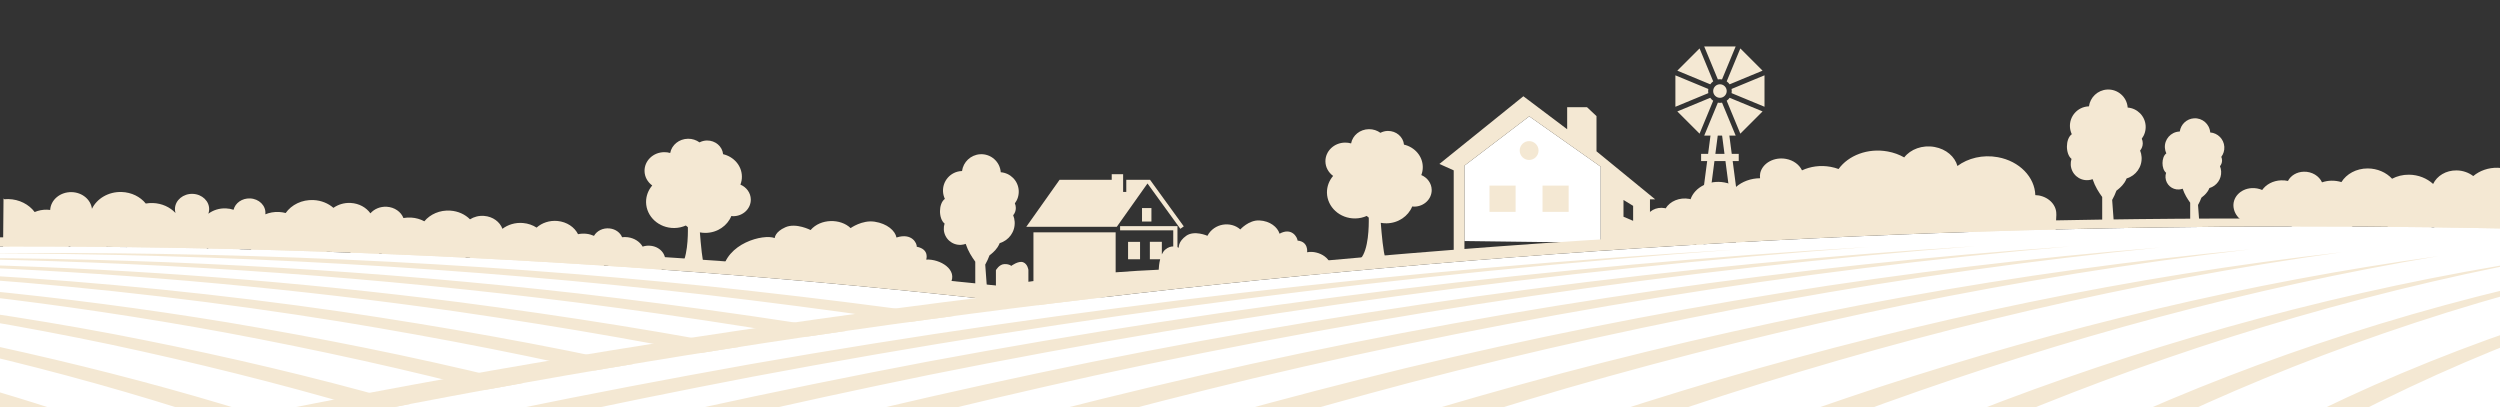
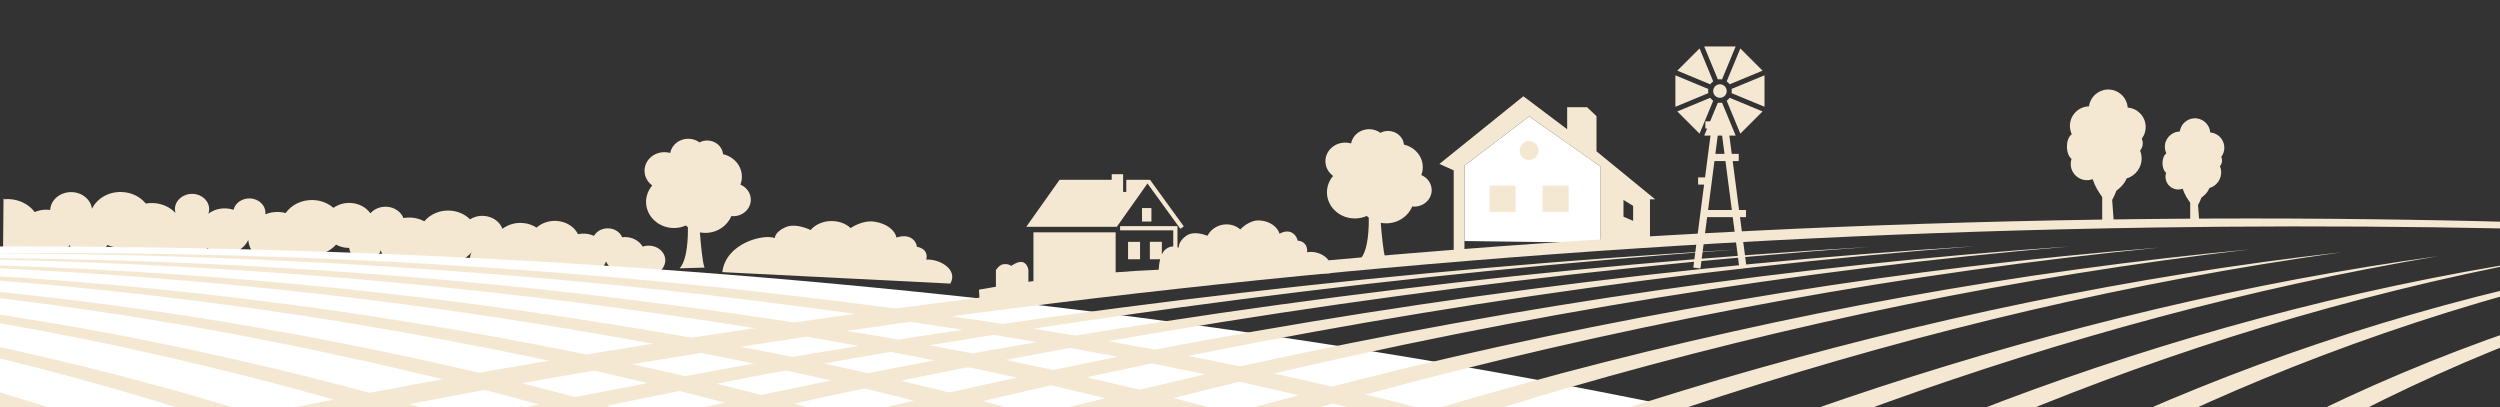
<svg xmlns="http://www.w3.org/2000/svg" id="uuid-9e7b37ef-64db-49a8-b861-3fc315f64524" width="1698.26" height="276.76" viewBox="0 0 1698.26 276.76">
  <rect x="0" y="0" width="1698.26" height="276.76" fill="#333333" stroke="none" />
  <defs>
    <style>.uuid-30f13ea9-e5d4-48a8-b013-f7c5b45dfa3b{fill:none;}.uuid-30f13ea9-e5d4-48a8-b013-f7c5b45dfa3b,.uuid-060c48fb-73dc-42c2-9039-c2d5126854a1,.uuid-269430bd-78d7-4dfe-b674-648e07bde39c,.uuid-3a91ae13-7e29-4a48-ac4c-46335537726b,.uuid-50d1e3eb-9b11-4b92-ae61-83b4b4f22148{stroke-width:0px;}.uuid-060c48fb-73dc-42c2-9039-c2d5126854a1{isolation:isolate;}.uuid-060c48fb-73dc-42c2-9039-c2d5126854a1,.uuid-269430bd-78d7-4dfe-b674-648e07bde39c,.uuid-50d1e3eb-9b11-4b92-ae61-83b4b4f22148{fill:#f4e8d3;}.uuid-269430bd-78d7-4dfe-b674-648e07bde39c{fill-rule:evenodd;}.uuid-3a91ae13-7e29-4a48-ac4c-46335537726b{fill:#fff;}.uuid-d43b63a7-2429-4243-b5f5-eca01f70b6db{clip-path:url(#uuid-6e8b09ce-2604-4ba3-9059-fd60dd1fcdf1);}</style>
    <clipPath id="uuid-6e8b09ce-2604-4ba3-9059-fd60dd1fcdf1">
      <polygon class="uuid-30f13ea9-e5d4-48a8-b013-f7c5b45dfa3b" points="1698.26 276.76 0 276.76 0 0 1698.26 3.39 1698.26 276.76" />
    </clipPath>
  </defs>
  <g id="uuid-b0b7ac41-a7e3-46d9-8dfe-d673eae1998e">
    <g class="uuid-d43b63a7-2429-4243-b5f5-eca01f70b6db">
      <path class="uuid-269430bd-78d7-4dfe-b674-648e07bde39c" d="M1435.97,151.74l-1.17-15.92c1.15-2.06,2.13-4.16,2.92-6.32.96-.7,3.78-2.88,5.48-5.53.66-1.03,1.12-1.96,1.44-2.77,6.23-1.81,10.59-7.76,10.16-14.5-.1-1.56-.45-3.05-1.01-4.42,1.13-1.34,1.8-3.06,1.8-4.95,0-1.11-.24-2.17-.66-3.12,1.82-2.43,2.82-5.5,2.62-8.78-.43-6.67-5.72-11.87-12.2-12.36-.53-7.23-6.79-12.69-14.04-12.23-6.39.41-11.44,5.29-12.27,11.41-.17,0-.35.01-.53.02-7.29.47-12.83,6.76-12.37,14.05.11,1.73.55,3.36,1.25,4.84-4.43,3.2-4.34,13.54-.19,16.77-.42,1.29-.61,2.69-.52,4.13.39,6.09,5.64,10.71,11.73,10.32,1.09-.07,2.14-.3,3.12-.66,1.75,5.18,4.1,8.74,6.51,12.12v16.52l7.93,1.37Z" />
-       <path class="uuid-269430bd-78d7-4dfe-b674-648e07bde39c" d="M670.44,195.68l-1.17-15.92c1.15-2.06,2.13-4.16,2.92-6.32.96-.7,3.78-2.88,5.48-5.53.66-1.03,1.12-1.96,1.44-2.77,6.23-1.81,10.59-7.76,10.16-14.5-.1-1.56-.45-3.05-1.01-4.42,1.13-1.34,1.8-3.06,1.8-4.95,0-1.11-.24-2.17-.66-3.12,1.82-2.43,2.82-5.5,2.62-8.78-.43-6.67-5.72-11.87-12.2-12.36-.53-7.23-6.79-12.69-14.04-12.23-6.39.41-11.44,5.29-12.27,11.41-.17,0-.35.01-.53.02-7.29.47-12.83,6.76-12.37,14.05.11,1.73.55,3.36,1.25,4.84-4.43,3.2-4.34,13.54-.19,16.77-.42,1.29-.61,2.69-.52,4.13.39,6.09,5.64,10.71,11.73,10.32,1.09-.07,2.14-.3,3.12-.66,1.75,5.18,4.1,8.74,6.51,12.12v16.52l7.93,1.37Z" />
      <path class="uuid-269430bd-78d7-4dfe-b674-648e07bde39c" d="M1494.05,151.74l-.92-12.5c.91-1.62,1.67-3.26,2.29-4.96.76-.55,2.97-2.26,4.3-4.34.52-.81.88-1.54,1.13-2.18,4.89-1.42,8.32-6.09,7.98-11.39-.08-1.22-.35-2.39-.79-3.47.88-1.05,1.42-2.4,1.42-3.88,0-.87-.19-1.7-.52-2.45,1.43-1.91,2.22-4.32,2.05-6.89-.33-5.24-4.49-9.32-9.58-9.7-.42-5.68-5.33-9.97-11.03-9.6-5.02.32-8.98,4.16-9.64,8.96-.14,0-.27,0-.41.02-5.73.37-10.08,5.31-9.71,11.04.09,1.36.43,2.64.98,3.8-3.48,2.51-3.41,10.63-.15,13.17-.33,1.02-.48,2.11-.41,3.24.31,4.78,4.43,8.41,9.21,8.1.86-.06,1.68-.23,2.45-.52,1.38,4.07,3.22,6.86,5.11,9.52v12.97l6.23,1.08Z" />
      <polygon class="uuid-269430bd-78d7-4dfe-b674-648e07bde39c" points="762.94 118.35 755.2 118.35 755.2 122.16 719.75 122.16 697.15 154.07 758.64 154.07 779.49 124.63 801.82 155.44 802.98 154.61 804.15 153.78 781.24 122.16 765.09 122.16 765.09 130.4 762.94 130.4 762.94 122.16 762.94 118.35 762.94 118.35" />
      <polygon class="uuid-269430bd-78d7-4dfe-b674-648e07bde39c" points="774.44 164.29 766.3 164.29 766.3 176.12 774.44 176.12 774.44 164.29 774.44 164.29" />
      <polygon class="uuid-269430bd-78d7-4dfe-b674-648e07bde39c" points="782.17 150.49 782.17 141.35 775.77 141.35 775.77 150.49 782.17 150.49 782.17 150.49" />
      <path class="uuid-269430bd-78d7-4dfe-b674-648e07bde39c" d="M665.02,196.78l.36,6.46c17.63-2.44,209.92-17.91,238.28-17.55,3.21-9.99-8.03-15.87-15.73-14.33,0,0,1.08-7.21-6.48-7.93-.15-2.24-3.93-9.21-12.25-4.68-1.35-4.5-6.49-8.65-13.69-9.01-7.21-.36-12.97,6.12-12.97,6.12-6.49-5.77-17.77-4.27-22.34,4.32,0,0-8.83-3.96-14.41,0-5.58,3.96-5.04,8.11-5.04,8.11,0,0-.33-.2-.9-.41v-11.42s0-2.11,0-2.11v-.75s-38.96,0-38.96,0v2.86s36.1,0,36.1,0v10.93c-1.57.02-3.48.51-5.42,2.16-.97.82-1.73,1.97-2.33,3.26v-8.53s-8.14,0-8.14,0v11.83s7,0,7,0c-.68,2.67-.91,5.41-.99,7.11-9.72.43-19.48,1.02-29.25,1.77v-27.14s-55.84,0-55.84,0v33.09c-1.14.16-2.28.32-3.43.48v-8.06s-.45-4.05-3.6-5.22c-3.15-1.17-8.11,2.52-8.11,2.52,0,0-.72-1.26-4.41-1.26s-5.94,4.14-5.94,4.14v11.27c-1.1.18-2.2.36-3.3.55l-8.19,1.41Z" />
      <path class="uuid-269430bd-78d7-4dfe-b674-648e07bde39c" d="M645.57,192.63c5.4-9.47-7-16.8-16.38-16.3,0,0,2.43-7-6.43-8.72.18-2.24-3.2-9.65-13.78-6.27-.89-4.64-6.32-9.43-14.81-10.74-8.49-1.32-16.35,4.35-16.35,4.35-6.78-6.58-20.4-6.59-27.18,1.32,0,0-9.84-5.1-17.09-1.91-7.25,3.19-7.27,7.36-7.27,7.36-7.51-2.95-33.14,3.34-35.62,23.13l154.9,7.79Z" />
      <path class="uuid-50d1e3eb-9b11-4b92-ae61-83b4b4f22148" d="M965.49,118.93c.68-1.74,1.05-3.61,1.01-5.57-.09-7.33-5.51-13.43-12.77-15.12-.52-5.27-5.23-9.36-10.96-9.3-1.86.02-3.55.51-5.06,1.28-2.15-1.57-4.87-2.5-7.81-2.47-6.08.07-11.1,4.23-12.1,9.67-1.3-.38-2.68-.57-4.11-.55-7.45.08-13.42,5.81-13.33,12.8.05,4.01,2.1,7.55,5.23,9.83-2.66,3.1-4.24,7.06-4.19,11.35.14,9.8,8.73,17.67,19.21,17.54,2.79-.02,5.45-.65,7.81-1.7.45.41.9.78,1.38,1.14.12,5.57-.05,21.81-5.57,27.94,5.64-.18,11.26-.34,16.91-.49,0-.02-.02-.05-.02-.06-1.43-3.36-2.58-16.35-3.16-23.85,1.26.23,2.57.34,3.89.34,8.02-.09,14.78-4.84,17.47-11.45.47.06.92.12,1.4.11,6.61-.07,11.92-5.16,11.83-11.38-.06-4.5-2.96-8.34-7.07-10.07Z" />
      <path class="uuid-50d1e3eb-9b11-4b92-ae61-83b4b4f22148" d="M502.96,125.43c.68-1.74,1.05-3.61,1.01-5.57-.09-7.33-5.51-13.43-12.77-15.12-.52-5.27-5.23-9.36-10.96-9.3-1.86.02-3.55.51-5.06,1.28-2.15-1.57-4.87-2.5-7.81-2.47-6.08.07-11.1,4.23-12.1,9.67-1.3-.38-2.68-.57-4.11-.55-7.45.08-13.42,5.81-13.33,12.8.05,4.01,2.1,7.55,5.23,9.83-2.66,3.1-4.24,7.06-4.19,11.35.14,9.8,8.73,17.67,19.21,17.54,2.79-.02,5.45-.65,7.81-1.7.45.41.9.78,1.38,1.14.12,5.57-.05,21.81-5.57,27.94,5.64-.18,11.26-.34,16.91-.49,0-.02-.02-.05-.02-.06-1.43-3.36-2.58-16.35-3.16-23.85,1.26.23,2.57.34,3.89.34,8.02-.09,14.78-4.84,17.47-11.45.47.06.92.12,1.4.11,6.61-.07,11.92-5.16,11.83-11.38-.06-4.5-2.96-8.34-7.07-10.07Z" />
      <path class="uuid-060c48fb-73dc-42c2-9039-c2d5126854a1" d="M1169.77,53.95c2.94-7.09,8.04-19.4,9.27-22.37h-21.36c1.23,2.97,6.33,15.28,9.27,22.37.46-.08.93-.13,1.41-.13s.95.05,1.41.13ZM1182.53,54.12l14.79-6.12c-2.65-2.64-12.46-12.46-15.11-15.1-1.23,2.97-6.33,15.27-9.26,22.37.77.55,1.45,1.22,2,2l1.75-.72c.54-.22,1.08-.45,1.65-.68l2.92-1.21c.42-.17.84-.35,1.27-.52ZM1163.77,61.85c0,2.53,2.06,4.59,4.59,4.59s4.6-2.06,4.6-4.59-2.06-4.6-4.6-4.6-4.59,2.06-4.59,4.6ZM1163.78,55.27l-9.26-22.37-15.11,15.1,22.38,9.27c.54-.78,1.22-1.46,1.99-2ZM1138.1,51.17v21.36c2.97-1.23,15.28-6.33,22.37-9.26-.08-.47-.13-.93-.13-1.41,0-.48.05-.96.13-1.42-7.09-2.94-19.4-8.03-22.37-9.27ZM1166.96,69.74c-2.94,7.09-8.04,19.4-9.27,22.37h21.36c-1.23-2.97-6.33-15.28-9.27-22.37-.46.08-.92.13-1.41.13s-.95-.04-1.41-.13ZM1161.79,66.43l-22.38,9.26,15.11,15.11,9.26-22.37c-.77-.54-1.45-1.22-1.99-2ZM1177.92,80.44l4.29,10.36c2.64-2.65,12.46-12.46,15.11-15.11l-22.37-9.26c-.54.77-1.22,1.45-2,2,1.39,3.36,3.26,7.86,4.97,12.01ZM1176.26,63.26c7.09,2.93,19.39,8.03,22.37,9.26v-21.36c-2.97,1.23-15.27,6.33-22.37,9.27.08.46.13.93.13,1.42,0,.48-.05.95-.13,1.41Z" />
-       <path class="uuid-50d1e3eb-9b11-4b92-ae61-83b4b4f22148" d="M1150.27,181.77l4.84.63s2.01-15.48,4.55-34.88h17.4c2.53,19.39,4.55,34.88,4.55,34.88l4.84-.63-4.46-34.25h4.07s0-4.88,0-4.88h-4.71s-4.33-33.21-4.33-33.21h4.11s0-4.89,0-4.89h-4.75s-2.89-22.12-2.89-22.12h-4.92c.76,5.81,1.76,13.52,2.88,22.12h-6.2c1.12-8.6,2.13-16.31,2.88-22.12h-4.92s-2.89,22.12-2.89,22.12h-4.75s0,4.89,0,4.89h4.11s-4.33,33.21-4.33,33.21h-4.71s0,4.88,0,4.88h4.07s-4.46,34.25-4.46,34.25ZM1160.3,142.64c1.41-10.82,2.93-22.5,4.33-33.21h7.48c1.4,10.71,2.92,22.38,4.33,33.21h-16.13Z" />
-       <path class="uuid-50d1e3eb-9b11-4b92-ae61-83b4b4f22148" d="M1117.33,162.41l.62-12.46h.04c0-.52.05-1.06.18-1.6,1.18-4.92,6.85-8.04,12.72-6.97.21.04.39.12.59.17,2.93-4.85,9.41-7.65,16.1-6.44.29.06.56.16.82.24,2.86-8.22,12.78-13.27,22.99-11.41,2.96.52,5.59,1.6,7.89,3.05,4.2-3.66,10.04-5.86,16.33-5.91-.12-1.18-.14-2.38.14-3.59,1.62-6.75,9.44-11.02,17.49-9.55,5.11.93,9.07,3.98,10.87,7.79,5.67-2.65,12.48-3.66,19.36-2.41,1.93.35,3.74.86,5.48,1.49,6.69-9.25,19.84-14.37,33.33-11.92,4.16.75,7.95,2.16,11.26,4.05,4.29-5.58,12.37-8.61,20.62-7.1,7.95,1.43,13.83,6.66,15.53,12.92,7.18-5.34,17.2-7.84,27.43-5.98,14.8,2.69,25.11,13.61,25.48,25.78.8.03,1.57.08,2.37.21,7.28,1.33,12.18,6.91,11.88,12.97h.05s-.61,12.32-.61,12.32c-94.64-1.44-187.77.06-278.99,4.36Z" />
+       <path class="uuid-50d1e3eb-9b11-4b92-ae61-83b4b4f22148" d="M1150.27,181.77l4.84.63s2.01-15.48,4.55-34.88h17.4c2.53,19.39,4.55,34.88,4.55,34.88l4.84-.63-4.46-34.25h4.07s0-4.88,0-4.88h-4.71s-4.33-33.21-4.33-33.21h4.11s0-4.89,0-4.89h-4.75s-2.89-22.12-2.89-22.12h-4.92c.76,5.81,1.76,13.52,2.88,22.12h-6.2c1.12-8.6,2.13-16.31,2.88-22.12h-4.92h-4.75s0,4.89,0,4.89h4.11s-4.33,33.21-4.33,33.21h-4.71s0,4.88,0,4.88h4.07s-4.46,34.25-4.46,34.25ZM1160.3,142.64c1.41-10.82,2.93-22.5,4.33-33.21h7.48c1.4,10.71,2.92,22.38,4.33,33.21h-16.13Z" />
      <path class="uuid-50d1e3eb-9b11-4b92-ae61-83b4b4f22148" d="M442.54,167.03c-2.09-.34-4.14-.12-5.99.49-1.92-3.3-5.56-5.76-10.07-6.36-1.32-.18-2.63-.16-3.89-.01-1.24-3.09-4.39-5.5-8.37-5.96-4.55-.54-8.79,1.6-10.72,5.02-1.61-.7-3.38-1.22-5.26-1.41-1.92-.2-3.8-.08-5.58.28-2.41-4.81-7.57-8.35-13.92-8.97-5.48-.51-10.63,1.28-14.23,4.5-2.61-1.69-5.76-2.83-9.23-3.12-5.28-.45-10.25,1.1-13.98,3.94-1.73-4.74-6.51-8.33-12.47-8.77-3.53-.27-6.87.62-9.56,2.32-3.3-3.32-7.99-5.55-13.36-5.9-7.16-.5-13.71,2.47-17.65,7.25-2.62-1.42-5.65-2.33-8.93-2.53-1.81-.12-3.57.02-5.27.31-1.65-4.22-6.01-7.36-11.34-7.67-4.47-.26-8.55,1.54-11.1,4.47-2.84-3.99-7.7-6.75-13.41-7.05-4.41-.24-8.51,1.05-11.71,3.33-3.49-3.05-8.2-5.04-13.48-5.29-7.92-.39-15.04,3.2-18.96,8.8-1.46-.39-2.99-.63-4.58-.71-3.3-.15-6.44.44-9.25,1.59l.06-.55c.31-5.39-4.35-10-10.41-10.24-5.43-.22-10.11,3.11-11.22,7.7-1.63-.54-3.39-.86-5.23-.94-4.51-.18-8.69,1.22-11.9,3.62.3-.85.5-1.75.54-2.68.28-5.74-4.7-10.57-11.13-10.8-6.43-.24-11.84,4.23-12.1,9.96-.04,1.05.09,2.07.37,3.03-3.7-3.95-9.18-6.56-15.4-6.76-1.64-.06-3.24.08-4.79.34-3.69-4.57-9.62-7.63-16.42-7.84-8.97-.27-16.8,4.49-20.14,11.42-.76-6.21-6.53-11.13-13.73-11.33-7.79-.21-14.28,5.21-14.64,12.11l-2.17-.18c-2.99-.08-5.83.51-8.36,1.6-3.88-5.16-10.41-8.65-17.9-8.81-.93-.02-1.86.03-2.77.11-.15-.2-.34-.37-.5-.57l-.36,40.04c.84.11,1.7.18,2.58.2,5.49.11,10.56-1.57,14.51-4.46,3.11,2.6,7.24,4.22,11.82,4.34,7.02.18,13.2-3.27,16.37-8.43,1.91,4.48,6.66,7.73,12.34,7.88,5.99.17,11.19-3.16,13.2-7.93,2.54,1.08,5.34,1.72,8.33,1.81,1.63.06,3.23-.08,4.76-.35,3.69,4.56,9.57,7.62,16.32,7.85,4.29.14,8.32-.89,11.73-2.74,2.8,2.64,6.7,4.36,11.09,4.52,7.04.25,13.2-3.58,15.7-9.16,2.91,2.48,6.79,4.07,11.12,4.24,7.46.29,14.01-3.69,16.76-9.54.69,8.88,8.67,16.09,18.8,16.54,6.98.32,13.3-2.66,17.13-7.39,1.91.63,3.96,1.03,6.11,1.13,7.05.33,13.48-2.5,17.58-7.13,2.3,1.26,4.97,2.05,7.86,2.2h1.07c.41,4.81,4.68,8.69,10.16,9,5.33.29,10.02-2.92,11.27-7.43,2.06,7.29,9.09,12.85,17.84,13.39,7.06.43,13.51-2.52,17.44-7.31,2.6,1.41,5.59,2.34,8.83,2.56,7.07.47,13.55-2.42,17.54-7.2-.5.97-.83,2.01-.94,3.12-.48,5.06,3.67,9.51,9.28,9.93,4.53.34,8.62-2.02,10.33-5.6,3.04,3.32,7.48,5.59,12.62,6.02,6.42.53,12.41-1.92,16.28-6.13,2.08,1.13,4.44,1.89,7.03,2.13,2.42.22,4.76,0,6.95-.62,2.42,4.02,6.87,6.97,12.28,7.54,7.84.83,15.12-3.55,17.56-10.16,1.72,3.94,5.63,6.98,10.59,7.62,3.33.46,6.6-.29,9.28-1.81,1.65,1.89,4.03,3.22,6.83,3.67,6.02.92,11.9-2.66,13.29-8.19,1.38-5.49-2.71-10.93-9.08-11.89Z" />
-       <path class="uuid-50d1e3eb-9b11-4b92-ae61-83b4b4f22148" d="M1529.54,127.81c2.56-.18,5.01.31,7.16,1.25,2.67-3.77,7.33-6.33,12.84-6.56,1.61-.07,3.18.1,4.69.41,1.84-3.59,5.89-6.15,10.75-6.27,5.55-.15,10.42,2.89,12.37,7.22,2.02-.67,4.2-1.1,6.5-1.12,2.34-.03,4.59.32,6.69.95,3.43-5.53,10.03-9.23,17.76-9.27,6.66-.01,12.67,2.71,16.65,6.99,3.33-1.76,7.25-2.78,11.46-2.74,6.41.04,12.23,2.46,16.42,6.29,2.61-5.52,8.76-9.32,15.99-9.2,4.28.06,8.21,1.51,11.26,3.84,4.34-3.63,10.24-5.81,16.75-5.64,8.69.18,16.25,4.48,20.47,10.68,3.32-1.43,7.06-2.18,11.04-2.06,2.19.06,4.3.41,6.31.95,2.46-4.9,8.05-8.21,14.51-8,5.41.17,10.14,2.8,12.88,6.61,3.86-4.5,10.02-7.29,16.93-7.02,5.34.19,10.14,2.21,13.75,5.3,4.54-3.29,10.43-5.17,16.82-4.89,9.58.41,17.77,5.51,21.87,12.69,1.8-.3,3.67-.44,5.59-.35,3.99.18,7.71,1.24,10.97,2.94v-.67c.21-6.53,6.34-11.57,13.67-11.19,6.57.33,11.84,4.86,12.68,10.51,2.02-.47,4.18-.67,6.4-.56,5.46.28,10.34,2.42,13.95,5.67-.26-1.06-.41-2.16-.35-3.29.29-6.94,6.82-12.22,14.6-11.8,7.77.41,13.8,6.4,13.49,13.33-.07,1.27-.33,2.48-.78,3.61,4.89-4.35,11.78-6.9,19.3-6.45,1.99.11,3.9.45,5.74.94,4.95-5.11,12.43-8.13,20.65-7.64,10.84.66,19.76,7.26,23.01,15.97,1.59-7.4,9.09-12.7,17.79-12.14,9.41.61,16.63,7.85,16.31,16.2l2.64.02c3.62.23,6.97,1.26,9.89,2.85,5.24-5.79,13.49-9.28,22.54-8.64,1.13.08,2.24.24,3.32.44.21-.22.45-.41.67-.63l-3.96,48.28c-1.03.04-2.07.03-3.13-.04-6.63-.47-12.55-3.05-17-6.96-4.04,2.79-9.19,4.29-14.72,3.93-8.47-.55-15.54-5.39-18.8-11.96-2.79,5.19-8.87,8.58-15.73,8.14-7.24-.45-13.14-5.03-15.03-11-3.17,1.02-6.62,1.48-10.23,1.26-1.97-.11-3.88-.46-5.7-.95-4.95,5.09-12.36,8.13-20.52,7.66-5.18-.3-9.93-1.99-13.84-4.59-3.66,2.88-8.56,4.52-13.86,4.22-8.51-.47-15.52-5.76-17.91-12.76-3.78,2.67-8.63,4.16-13.86,3.89-9.02-.47-16.48-5.98-19.15-13.33-1.81,10.62-12.21,18.44-24.47,17.86-8.45-.38-15.73-4.67-19.83-10.79-2.37.55-4.89.8-7.48.69-8.54-.38-15.97-4.49-20.4-10.53-2.91,1.26-6.22,1.92-9.71,1.78l-1.29-.1c-1.02,5.73-6.6,9.94-13.23,9.71-6.45-.23-11.75-4.62-12.77-10.2-3.28,8.55-12.36,14.48-22.97,14.18-8.55-.26-16-4.52-20.21-10.72-3.28,1.42-6.99,2.2-10.92,2.11-8.57-.21-7.68,10.11-11.95,3.91.49,1.22-7.19-.77-7.18.59.02,6.16-5.89-.2-12.69-.31-5.49-.09-10.16-3.39-11.83-7.89-4.03,3.67-9.63,5.91-15.86,5.87-7.8-.06-14.75-3.68-18.94-9.18-2.63,1.13-5.56,1.79-8.7,1.79-2.94,0-5.74-.52-8.31-1.51-3.36,4.58-9.05,7.65-15.63,7.74-9.54.14-19.1,7.35-21.32-.88-2.5,4.56-6.27-5.5-12.33-5.28-4.06.19-7.92-1.08-10.98-3.2-2.19,2.1-5.21,3.44-8.63,3.68-7.36.44-14.05-4.52-15.12-11.33-1.06-6.77,4.47-12.87,12.25-13.33Z" />
      <path class="uuid-3a91ae13-7e29-4a48-ac4c-46335537726b" d="M-14.57,167.45c551.28-2.32,1087.65,70.37,1494.12,195.53H-14.57v-195.53Z" />
-       <path class="uuid-50d1e3eb-9b11-4b92-ae61-83b4b4f22148" d="M-14.57,161.33c572.44-5.34,1134.73,70.14,1552.06,201.65h-57.94C1073.07,237.82,536.71,165.13-14.57,167.45v-6.12Z" />
      <path class="uuid-50d1e3eb-9b11-4b92-ae61-83b4b4f22148" d="M-1.59,235.41c-4.33-.93-8.65-1.83-12.98-2.73v7.38c106.6,24.99,210.92,59.02,311.13,101.61l6.25-13.94C203.99,287.4,101.96,258.12-1.59,235.41ZM76.72,226.86c-30.32-5.72-60.77-10.79-91.29-15.27v5.48c30.07,5.06,60.03,10.73,89.85,17,113.45,24.24,226,55.8,333.06,99.03l5.69-13.56c-109.7-41.63-222.81-70.69-337.31-92.68ZM154.37,218.96c-56.06-9.23-112.42-16.6-168.94-22.06v3.94c56.19,6.49,112.13,14.87,167.73,25.09,124.68,23.35,248.63,54.39,366.94,98.62l5.16-13.18c-120.86-42.62-245.26-71.24-370.88-92.41ZM480.5,200.38c163.91,19.33,327.73,46.08,486.47,89.82l3.37-11.4c-160.71-42.21-324.67-66.89-489.2-84.33-164.6-16.86-330.11-24.08-495.44-22.4,165.34.3,330.64,9.51,494.79,28.31ZM191.62,335.92c-67.27-28.75-136.15-53.38-206.2-73.64v10.3c68.08,21.87,134.72,47.87,199.33,77.62l6.87-14.28ZM232.12,211.73c-81.85-11.85-164.18-20.16-246.69-24.92v2.73c82.28,6.11,164.27,15.76,245.67,28.9,135.84,22.35,271.12,52.68,400.74,97.54l4.65-12.76c-132.04-43.28-267.67-71.26-404.37-91.49ZM-14.57,175.24v.87c136.01,2.62,271.83,12.34,406.69,29.42,156.34,20.32,312.45,48.48,463.16,93.27l3.76-11.87c-152.84-43.24-309.15-69.24-466.17-87.58-135.3-15.34-271.38-23.27-407.44-24.11ZM310.96,205.15c-108.05-13.78-216.73-22.17-325.53-25.24v1.74c108.66,4.66,217.06,14.63,324.66,29.95,146.61,21.34,292.84,50.69,433.48,95.78l4.19-12.32c-142.92-43.53-289.41-70.63-436.8-89.92Z" />
-       <path class="uuid-3a91ae13-7e29-4a48-ac4c-46335537726b" d="M-265.66,407.37C223.59,258.49,839.67,164.05,1461.22,154.59c129.1-1.97,255.94-.21,379.9,4.98v247.79H-265.66Z" />
      <path class="uuid-3a91ae13-7e29-4a48-ac4c-46335537726b" d="M994.8,163.74v-51.22s44.02-33.49,44.02-33.49l48.52,34.2v51.7s-92.54-1.19-92.54-1.19Z" />
      <path class="uuid-50d1e3eb-9b11-4b92-ae61-83b4b4f22148" d="M1011.82,143.9h17.74s0-17.84,0-17.84h-17.74s0,17.84,0,17.84ZM994.8,171.81v-59.3s44.02-33.49,44.02-33.49l48.52,34.2v51.7c11.2.32,22.35.74,33.49,1.2v-30.7h3.54s-39.86-32.63-39.86-32.63v-23.91s-6.45-6.06-6.45-6.06h-13.48s0,14.97,0,14.97l-29.75-22.4-57.04,45.98,9.72,4.36v56.11s7.28-.02,7.28-.02ZM1109.39,150.01l-6.55-2.79v-11.39s6.55,4.01,6.55,4.01v10.17ZM1047.85,143.9h17.75s0-17.84,0-17.84h-17.75s0,17.84,0,17.84ZM1038.73,95.86c-3.52,0-6.39,2.86-6.39,6.41,0,3.53,2.87,6.4,6.39,6.4s6.41-2.87,6.41-6.4-2.88-6.41-6.41-6.41Z" />
      <path class="uuid-50d1e3eb-9b11-4b92-ae61-83b4b4f22148" d="M1060.92,253.56c-148.86,39.98-295.23,89.02-436.14,153.81h49.11c125.35-57.98,256.86-104.6,389.89-143.51,151.87-43.87,307.31-76.16,464.63-94.44-157.71,14.73-314.14,43.55-467.48,84.13ZM954.9,250.06c-164.29,40.07-326.25,89.8-482.38,157.31h50c140.12-60.64,286.81-108.14,434.88-147.34,167.2-43.64,337.85-74.84,510.09-91.9-172.55,13.65-344.05,41.49-512.59,81.93ZM1276.43,263c-119.06,39.3-235.45,86.07-347.39,144.37h47.16c97.42-51.75,199.86-95.72,303.97-133.48,122.13-43.9,247.95-78.38,376.3-99.91-128.94,17.72-256.09,48.55-380.04,89.02ZM1360.02,272.53c-103.57,39.49-198.37,84.41-281.06,137.48h50.58c72.49-46.95,146.52-88.84,236.12-126.38,109.87-45.58,229.45-82.95,356.27-107.02-127.67,19.85-249.27,53.47-361.9,95.91ZM1454.86,279.72c-88.86,39.38-164.65,82.21-223.9,130.3h50.1c52.55-42.4,105.15-82.02,181.18-119.05,97.62-47.04,210.53-87.42,335.62-114.34-126.23,22.26-241.84,58.83-342.99,103.09ZM1559.94,286.62c-76.05,39.01-136.45,79.7-178.37,123.4h51c37.81-38.42,71.79-75.8,136.18-112.1,86.41-48.15,192.73-91.4,316.02-121.29-124.72,24.78-234.36,64.23-324.83,109.99ZM1692.2,280.89c-66.91,39.34-120.56,81.81-157.4,129.13h51c32.55-41.7,60.46-80.94,116.63-117.86,72.81-47.25,162.1-88.12,267.1-115.53-107.47,22.67-200.42,59.73-277.32,104.27ZM1167.89,257.88c-133.72,39.73-264.86,87.77-390.97,149.49h48.18c111.06-54.99,227.75-100.44,346.06-138.88,136.77-43.96,277.21-77.39,419.85-97.16-143.11,16.1-284.7,45.95-423.12,86.55ZM-137.93,407.37h52.49c194.11-65.45,394.98-112.74,596.57-151.46,220.84-41.63,444.2-70.15,668.5-86.4-224.49,13.37-448.35,39.04-670.04,77.9-218.81,39.17-436.14,88.05-647.52,159.95ZM848.81,247.48c-179.69,40-357.21,90.14-528.67,159.88h50.78c155.04-62.89,316.94-110.98,480.09-150.26,182.45-43.34,368.17-73.52,555.24-89.71-187.33,12.91-373.79,39.85-557.43,80.08ZM629.73,245.73c-208.14,39.59-414.57,89.37-614.81,161.63h52.02c183.2-65.61,373.42-113.66,564.51-152.75,210.46-42.36,423.73-71.17,638.03-86.83-214.5,12.66-428.33,38.49-639.76,77.95ZM741.31,245.94c-194.6,39.85-387.25,90.02-573.71,161.43h51.44c169.7-64.63,346.41-112.92,524.2-152.18,197.17-42.91,397.39-72.28,598.78-87.96-201.61,12.55-402.48,38.8-600.71,78.71Z" />
      <path class="uuid-50d1e3eb-9b11-4b92-ae61-83b4b4f22148" d="M1425.46,149.2c141.53-2.15,280.38.15,415.65,6.58v3.79c-123.95-5.2-250.8-6.95-379.9-4.98-621.55,9.45-1237.63,103.89-1726.88,252.77h-59.46C168.81,255.41,796.57,158.77,1425.46,149.2Z" />
    </g>
  </g>
</svg>